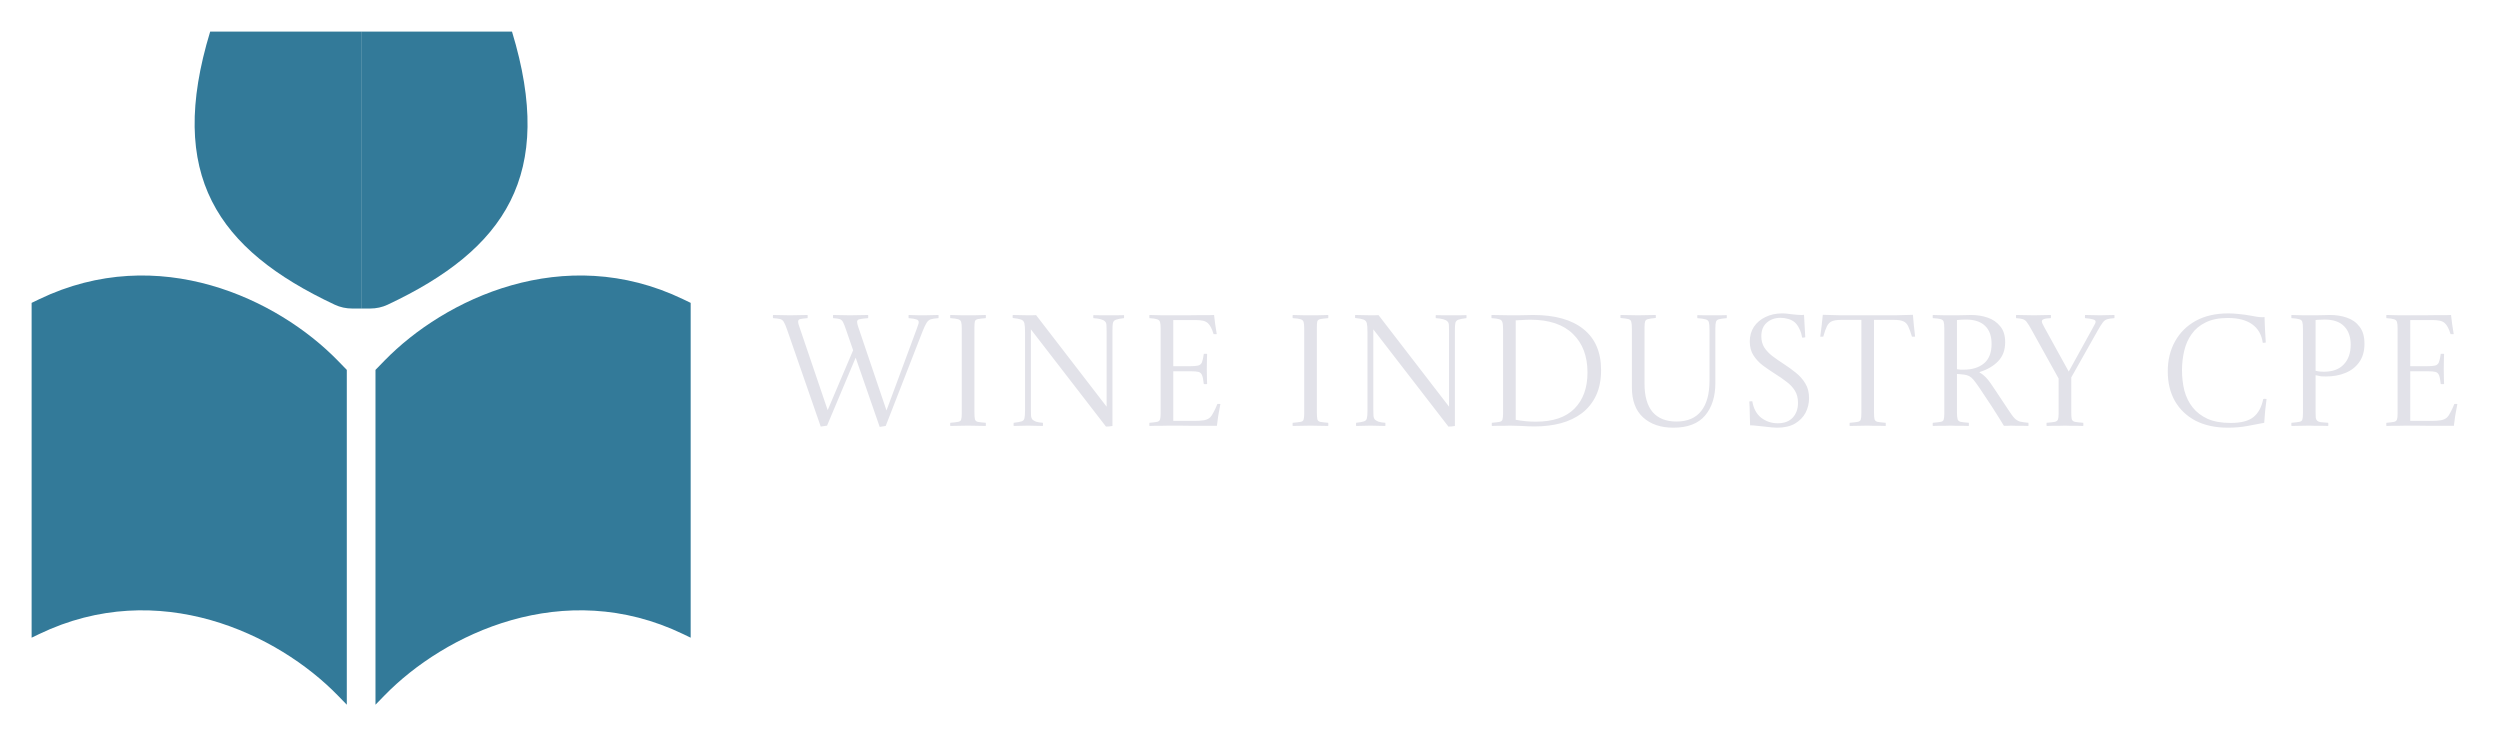
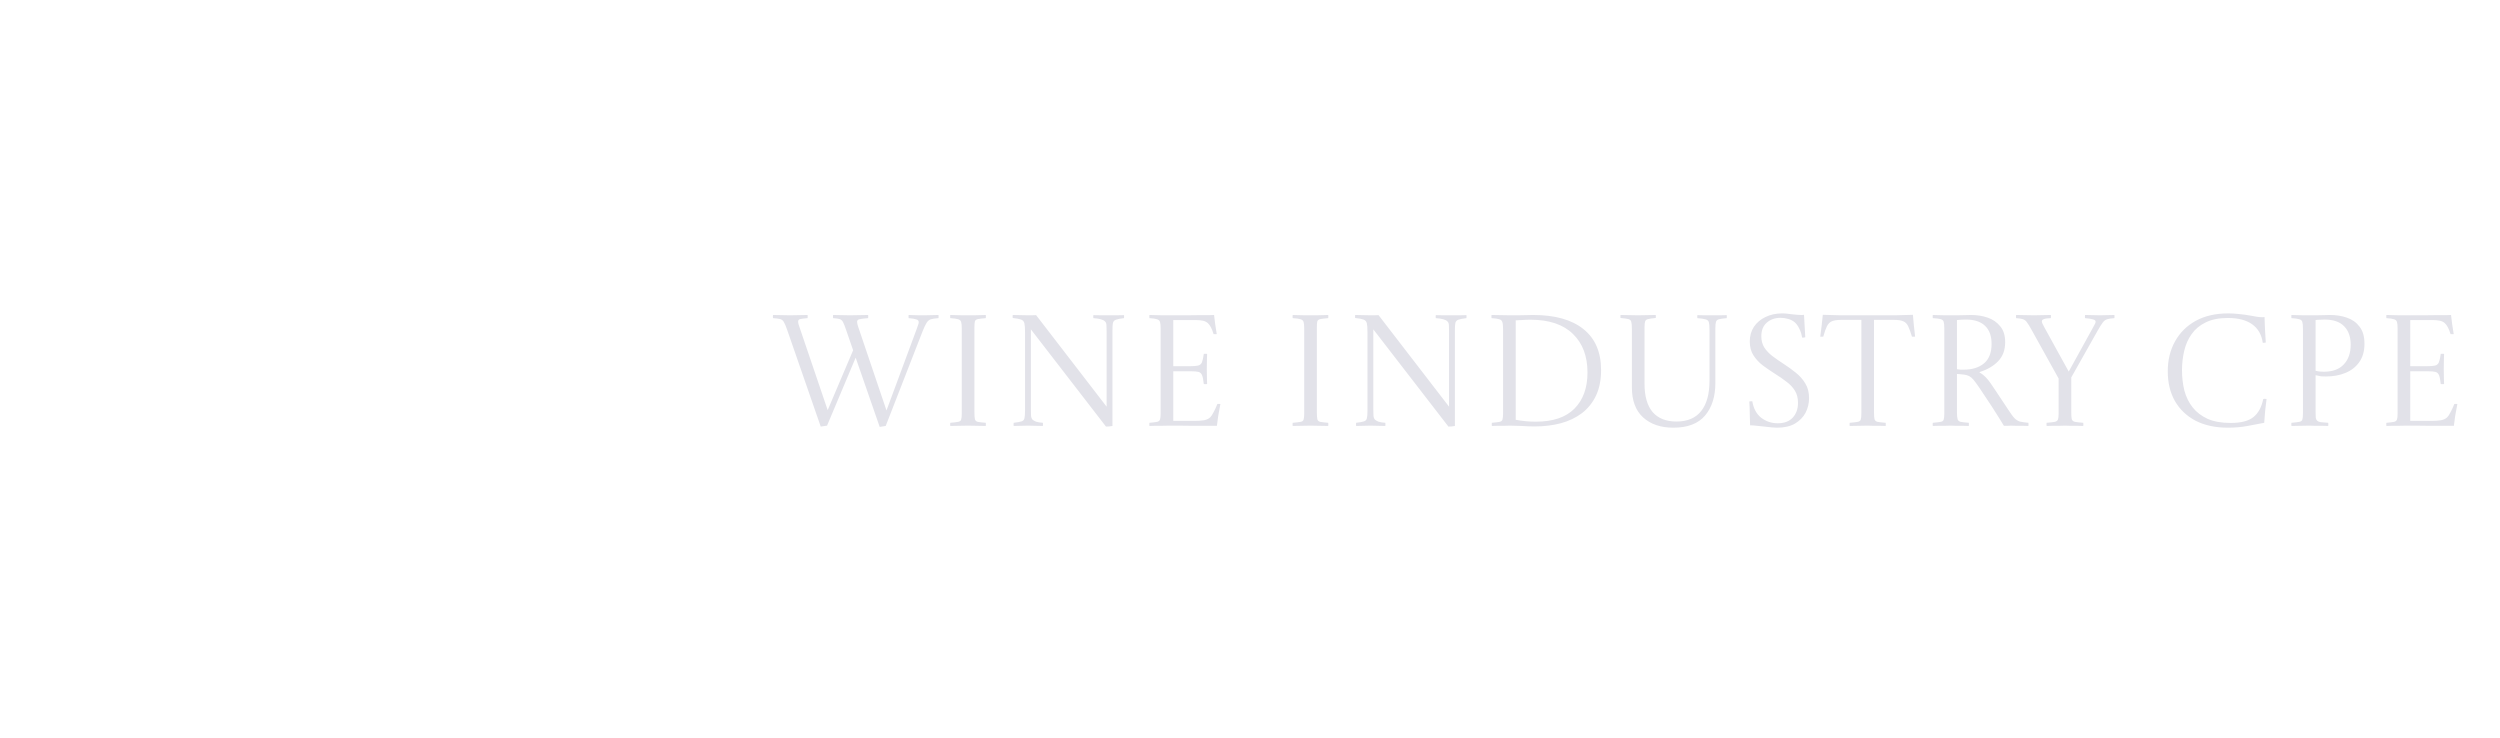
<svg xmlns="http://www.w3.org/2000/svg" width="1186" height="350" viewBox="0 0 1186 350" fill="none">
-   <path d="M18.584 141.956C75.248 114.687 131.824 141.897 160.234 171.069L164.525 175.476V334.315L160.234 329.909C131.823 300.736 75.248 273.526 18.584 300.796L15 302.521V143.682L18.584 141.956Z" fill="#337A99" />
-   <path d="M324.07 141.955C267.406 114.686 210.831 141.896 182.42 171.068L178.129 175.475V334.314L182.42 329.908C210.831 300.735 267.406 273.525 324.07 300.795L327.654 302.521V143.681L324.07 141.955Z" fill="#337A99" />
-   <path d="M99.706 14.999H171.331V146.364H167.044C164.211 146.364 161.391 145.765 158.826 144.56C102.872 118.276 78.998 82.978 99.706 14.999Z" fill="#337A99" />
-   <path d="M242.894 14.999H171.332V146.364H175.647C178.483 146.364 181.306 145.764 183.872 144.558C239.77 118.273 263.583 82.976 242.894 14.999Z" fill="#337A99" />
  <path d="M417.327 202.524L405.927 169.674L392.352 201.924C391.952 202.024 391.452 202.099 390.852 202.149C390.252 202.249 389.752 202.324 389.352 202.374L373.452 156.549C372.852 154.799 372.327 153.549 371.877 152.799C371.477 152.049 370.902 151.574 370.152 151.374C369.402 151.174 368.252 151.024 366.702 150.924C366.652 150.424 366.652 149.924 366.702 149.424C367.902 149.424 369.252 149.449 370.752 149.499C372.252 149.549 373.627 149.574 374.877 149.574C375.977 149.574 377.352 149.549 379.002 149.499C380.652 149.449 382.027 149.424 383.127 149.424C383.177 149.924 383.177 150.424 383.127 150.924C381.427 151.074 380.252 151.224 379.602 151.374C378.952 151.524 378.627 151.949 378.627 152.649C378.627 153.199 378.827 153.999 379.227 155.049L392.652 194.574L404.727 166.149L401.427 156.624C400.827 154.824 400.327 153.549 399.927 152.799C399.527 152.049 399.002 151.574 398.352 151.374C397.702 151.174 396.652 151.024 395.202 150.924C395.152 150.424 395.152 149.924 395.202 149.424C396.452 149.424 397.777 149.449 399.177 149.499C400.627 149.549 401.977 149.574 403.227 149.574C404.377 149.574 405.802 149.549 407.502 149.499C409.202 149.449 410.652 149.424 411.852 149.424C411.902 149.924 411.902 150.424 411.852 150.924C409.852 151.074 408.477 151.249 407.727 151.449C406.977 151.599 406.602 152.024 406.602 152.724C406.602 153.224 406.777 153.999 407.127 155.049L420.552 194.724L434.952 155.874C435.202 155.174 435.402 154.599 435.552 154.149C435.752 153.649 435.852 153.224 435.852 152.874C435.852 152.174 435.477 151.724 434.727 151.524C434.027 151.274 432.802 151.074 431.052 150.924C431.002 150.424 431.002 149.924 431.052 149.424C431.552 149.424 432.302 149.449 433.302 149.499C434.302 149.499 435.302 149.524 436.302 149.574C437.302 149.574 438.052 149.574 438.552 149.574C439.702 149.574 440.827 149.549 441.927 149.499C443.027 149.449 444.127 149.424 445.227 149.424C445.277 149.924 445.277 150.424 445.227 150.924C443.677 151.024 442.477 151.199 441.627 151.449C440.827 151.699 440.152 152.249 439.602 153.099C439.052 153.949 438.402 155.324 437.652 157.224L420.177 202.074C419.827 202.174 419.352 202.249 418.752 202.299C418.152 202.399 417.677 202.474 417.327 202.524ZM462.266 155.274V195.549C462.266 197.049 462.341 198.149 462.491 198.849C462.641 199.499 463.091 199.924 463.841 200.124C464.591 200.274 465.866 200.424 467.666 200.574C467.716 201.074 467.716 201.574 467.666 202.074C466.566 202.074 465.141 202.049 463.391 201.999C461.641 201.949 460.266 201.924 459.266 201.924C458.166 201.924 456.766 201.949 455.066 201.999C453.366 202.049 451.941 202.074 450.791 202.074C450.741 201.574 450.741 201.074 450.791 200.574C452.541 200.424 453.791 200.274 454.541 200.124C455.341 199.974 455.816 199.624 455.966 199.074C456.166 198.474 456.266 197.524 456.266 196.224V155.949C456.266 154.449 456.166 153.374 455.966 152.724C455.766 152.074 455.291 151.649 454.541 151.449C453.791 151.199 452.541 151.024 450.791 150.924C450.741 150.424 450.741 149.924 450.791 149.424C451.541 149.424 452.441 149.449 453.491 149.499C454.591 149.499 455.666 149.524 456.716 149.574C457.766 149.574 458.641 149.574 459.341 149.574C460.041 149.574 460.891 149.574 461.891 149.574C462.941 149.524 463.991 149.499 465.041 149.499C466.091 149.449 466.966 149.424 467.666 149.424C467.716 149.924 467.716 150.424 467.666 150.924C465.916 151.074 464.666 151.224 463.916 151.374C463.166 151.524 462.691 151.874 462.491 152.424C462.341 152.974 462.266 153.924 462.266 155.274ZM524.677 202.374L489.052 156.249V194.199C489.052 195.599 489.077 196.674 489.127 197.424C489.227 198.124 489.452 198.674 489.802 199.074C490.202 199.424 490.777 199.749 491.527 200.049C492.277 200.299 493.352 200.474 494.752 200.574C494.802 201.074 494.802 201.574 494.752 202.074C493.652 202.074 492.427 202.049 491.077 201.999C489.777 201.949 488.677 201.924 487.777 201.924C486.877 201.924 485.752 201.949 484.402 201.999C483.102 202.049 481.927 202.074 480.877 202.074C480.827 201.574 480.827 201.074 480.877 200.574C482.627 200.374 483.877 200.149 484.627 199.899C485.377 199.649 485.827 199.174 485.977 198.474C486.177 197.724 486.277 196.524 486.277 194.874V157.599C486.277 155.649 486.177 154.249 485.977 153.399C485.777 152.499 485.252 151.899 484.402 151.599C483.602 151.299 482.277 151.049 480.427 150.849C480.377 150.399 480.377 149.924 480.427 149.424C481.577 149.424 482.777 149.449 484.027 149.499C485.327 149.549 486.602 149.574 487.852 149.574C488.002 149.574 488.477 149.574 489.277 149.574C490.127 149.574 490.877 149.549 491.527 149.499L524.977 192.924V157.374C524.977 156.024 524.952 154.974 524.902 154.224C524.852 153.424 524.627 152.849 524.227 152.499C523.477 151.649 521.627 151.124 518.677 150.924C518.627 150.424 518.627 149.949 518.677 149.499C519.727 149.499 521.027 149.524 522.577 149.574C524.127 149.574 525.352 149.574 526.252 149.574C527.152 149.574 528.252 149.574 529.552 149.574C530.902 149.524 532.127 149.499 533.227 149.499C533.277 149.949 533.277 150.424 533.227 150.924C531.477 151.124 530.202 151.374 529.402 151.674C528.652 151.924 528.177 152.424 527.977 153.174C527.827 153.874 527.752 155.049 527.752 156.699V202.074C527.402 202.174 526.902 202.249 526.252 202.299C525.652 202.349 525.127 202.374 524.677 202.374ZM545.277 202.074C545.227 201.574 545.227 201.074 545.277 200.574C546.977 200.424 548.202 200.274 548.952 200.124C549.702 199.924 550.152 199.549 550.302 198.999C550.502 198.449 550.602 197.524 550.602 196.224V155.949C550.602 154.449 550.502 153.374 550.302 152.724C550.102 152.074 549.627 151.649 548.877 151.449C548.177 151.199 546.977 151.024 545.277 150.924C545.227 150.424 545.227 149.924 545.277 149.424C546.527 149.424 547.577 149.449 548.427 149.499C549.327 149.499 550.352 149.524 551.502 149.574C552.702 149.574 554.327 149.574 556.377 149.574C558.527 149.574 560.702 149.574 562.902 149.574C565.102 149.524 567.152 149.499 569.052 149.499C570.952 149.499 572.527 149.499 573.777 149.499C575.027 149.449 575.752 149.424 575.952 149.424C576.252 152.274 576.677 155.299 577.227 158.499C576.677 158.549 576.177 158.549 575.727 158.499C575.327 157.149 574.902 156.074 574.452 155.274C574.002 154.424 573.527 153.774 573.027 153.324C572.377 152.724 571.552 152.324 570.552 152.124C569.602 151.924 568.402 151.824 566.952 151.824H556.602V173.724H564.477C566.227 173.724 567.527 173.624 568.377 173.424C569.227 173.224 569.827 172.724 570.177 171.924C570.527 171.074 570.827 169.724 571.077 167.874C571.627 167.824 572.152 167.824 572.652 167.874C572.652 168.224 572.627 169.099 572.577 170.499C572.527 171.849 572.502 173.374 572.502 175.074C572.502 176.624 572.527 178.099 572.577 179.499C572.627 180.849 572.652 181.749 572.652 182.199C572.202 182.249 571.677 182.249 571.077 182.199C570.877 180.199 570.602 178.799 570.252 177.999C569.902 177.149 569.327 176.624 568.527 176.424C567.727 176.224 566.527 176.124 564.927 176.124H556.602V199.674H566.577C568.377 199.674 569.902 199.574 571.152 199.374C572.452 199.124 573.452 198.649 574.152 197.949C574.652 197.449 575.177 196.649 575.727 195.549C576.327 194.449 576.927 193.149 577.527 191.649C577.977 191.599 578.452 191.599 578.952 191.649C578.552 193.649 578.202 195.574 577.902 197.424C577.652 199.274 577.452 200.799 577.302 201.999C575.652 201.999 573.752 201.999 571.602 201.999C569.452 201.999 567.277 201.999 565.077 201.999C562.877 201.949 560.877 201.924 559.077 201.924C557.277 201.924 555.902 201.924 554.952 201.924C553.252 201.924 551.852 201.949 550.752 201.999C549.702 201.999 548.777 201.999 547.977 201.999C547.177 202.049 546.277 202.074 545.277 202.074ZM624.717 155.274V195.549C624.717 197.049 624.792 198.149 624.942 198.849C625.092 199.499 625.542 199.924 626.292 200.124C627.042 200.274 628.317 200.424 630.117 200.574C630.167 201.074 630.167 201.574 630.117 202.074C629.017 202.074 627.592 202.049 625.842 201.999C624.092 201.949 622.717 201.924 621.717 201.924C620.617 201.924 619.217 201.949 617.517 201.999C615.817 202.049 614.392 202.074 613.242 202.074C613.192 201.574 613.192 201.074 613.242 200.574C614.992 200.424 616.242 200.274 616.992 200.124C617.792 199.974 618.267 199.624 618.417 199.074C618.617 198.474 618.717 197.524 618.717 196.224V155.949C618.717 154.449 618.617 153.374 618.417 152.724C618.217 152.074 617.742 151.649 616.992 151.449C616.242 151.199 614.992 151.024 613.242 150.924C613.192 150.424 613.192 149.924 613.242 149.424C613.992 149.424 614.892 149.449 615.942 149.499C617.042 149.499 618.117 149.524 619.167 149.574C620.217 149.574 621.092 149.574 621.792 149.574C622.492 149.574 623.342 149.574 624.342 149.574C625.392 149.524 626.442 149.499 627.492 149.499C628.542 149.449 629.417 149.424 630.117 149.424C630.167 149.924 630.167 150.424 630.117 150.924C628.367 151.074 627.117 151.224 626.367 151.374C625.617 151.524 625.142 151.874 624.942 152.424C624.792 152.974 624.717 153.924 624.717 155.274ZM687.129 202.374L651.504 156.249V194.199C651.504 195.599 651.529 196.674 651.579 197.424C651.679 198.124 651.904 198.674 652.254 199.074C652.654 199.424 653.229 199.749 653.979 200.049C654.729 200.299 655.804 200.474 657.204 200.574C657.254 201.074 657.254 201.574 657.204 202.074C656.104 202.074 654.879 202.049 653.529 201.999C652.229 201.949 651.129 201.924 650.229 201.924C649.329 201.924 648.204 201.949 646.854 201.999C645.554 202.049 644.379 202.074 643.329 202.074C643.279 201.574 643.279 201.074 643.329 200.574C645.079 200.374 646.329 200.149 647.079 199.899C647.829 199.649 648.279 199.174 648.429 198.474C648.629 197.724 648.729 196.524 648.729 194.874V157.599C648.729 155.649 648.629 154.249 648.429 153.399C648.229 152.499 647.704 151.899 646.854 151.599C646.054 151.299 644.729 151.049 642.879 150.849C642.829 150.399 642.829 149.924 642.879 149.424C644.029 149.424 645.229 149.449 646.479 149.499C647.779 149.549 649.054 149.574 650.304 149.574C650.454 149.574 650.929 149.574 651.729 149.574C652.579 149.574 653.329 149.549 653.979 149.499L687.429 192.924V157.374C687.429 156.024 687.404 154.974 687.354 154.224C687.304 153.424 687.079 152.849 686.679 152.499C685.929 151.649 684.079 151.124 681.129 150.924C681.079 150.424 681.079 149.949 681.129 149.499C682.179 149.499 683.479 149.524 685.029 149.574C686.579 149.574 687.804 149.574 688.704 149.574C689.604 149.574 690.704 149.574 692.004 149.574C693.354 149.524 694.579 149.499 695.679 149.499C695.729 149.949 695.729 150.424 695.679 150.924C693.929 151.124 692.654 151.374 691.854 151.674C691.104 151.924 690.629 152.424 690.429 153.174C690.279 153.874 690.204 155.049 690.204 156.699V202.074C689.854 202.174 689.354 202.249 688.704 202.299C688.104 202.349 687.579 202.374 687.129 202.374ZM716.503 149.574C717.453 149.574 718.578 149.574 719.878 149.574C721.228 149.524 722.578 149.499 723.928 149.499C725.278 149.449 726.403 149.424 727.303 149.424C737.653 149.424 745.603 151.649 751.153 156.099C756.753 160.549 759.553 167.049 759.553 175.599C759.553 180.249 758.753 184.274 757.153 187.674C755.553 191.024 753.328 193.799 750.478 195.999C747.628 198.149 744.278 199.749 740.428 200.799C736.628 201.799 732.503 202.299 728.053 202.299C726.153 202.299 724.078 202.224 721.828 202.074C719.628 201.974 717.778 201.924 716.278 201.924C715.628 201.924 714.753 201.949 713.653 201.999C712.603 201.999 711.528 201.999 710.428 201.999C709.378 202.049 708.478 202.074 707.728 202.074C707.678 201.574 707.678 201.074 707.728 200.574C709.428 200.424 710.653 200.274 711.403 200.124C712.153 199.974 712.603 199.624 712.753 199.074C712.953 198.474 713.053 197.524 713.053 196.224V155.949C713.053 154.449 712.928 153.374 712.678 152.724C712.478 152.074 712.003 151.649 711.253 151.449C710.503 151.199 709.278 151.024 707.578 150.924C707.528 150.424 707.528 149.924 707.578 149.424C708.828 149.424 710.278 149.449 711.928 149.499C713.578 149.549 715.103 149.574 716.503 149.574ZM719.053 151.974V199.149C720.653 199.449 722.253 199.674 723.853 199.824C725.503 199.974 727.078 200.049 728.578 200.049C736.728 200.049 742.853 197.974 746.953 193.824C751.053 189.674 753.103 183.974 753.103 176.724C753.103 168.974 750.803 162.874 746.203 158.424C741.603 153.924 734.903 151.674 726.103 151.674C724.753 151.674 723.378 151.724 721.978 151.824C720.628 151.874 719.653 151.924 719.053 151.974ZM768.766 149.424C769.866 149.424 771.266 149.449 772.966 149.499C774.666 149.549 776.041 149.574 777.091 149.574C778.141 149.574 779.516 149.549 781.216 149.499C782.966 149.449 784.391 149.424 785.491 149.424C785.541 149.874 785.541 150.349 785.491 150.849C783.841 150.999 782.641 151.174 781.891 151.374C781.141 151.524 780.666 151.874 780.466 152.424C780.266 152.974 780.166 153.899 780.166 155.199V182.124C780.166 187.974 781.441 192.424 783.991 195.474C786.591 198.474 790.366 199.974 795.316 199.974C800.516 199.974 804.416 198.324 807.016 195.024C809.666 191.724 810.991 186.899 810.991 180.549V156.474C810.991 154.774 810.891 153.574 810.691 152.874C810.491 152.174 809.991 151.724 809.191 151.524C808.391 151.274 807.066 151.074 805.216 150.924C805.166 150.424 805.166 149.949 805.216 149.499C806.216 149.499 807.416 149.524 808.816 149.574C810.266 149.574 811.416 149.574 812.266 149.574C813.166 149.574 814.291 149.574 815.641 149.574C816.991 149.524 818.166 149.499 819.166 149.499C819.216 149.949 819.216 150.424 819.166 150.924C817.466 151.074 816.241 151.249 815.491 151.449C814.741 151.649 814.266 152.049 814.066 152.649C813.866 153.249 813.766 154.299 813.766 155.799V181.674C813.766 188.124 812.141 193.274 808.891 197.124C805.641 200.974 800.616 202.899 793.816 202.899C787.866 202.899 783.091 201.274 779.491 198.024C775.941 194.774 774.166 190.024 774.166 183.774V155.874C774.166 154.374 774.066 153.299 773.866 152.649C773.716 151.999 773.266 151.574 772.516 151.374C771.766 151.174 770.516 150.999 768.766 150.849C768.716 150.399 768.716 149.924 768.766 149.424ZM830.246 201.774C830.196 200.174 830.146 198.424 830.096 196.524C830.096 194.574 830.021 192.549 829.871 190.449C830.121 190.399 830.346 190.374 830.546 190.374C830.796 190.374 831.046 190.374 831.296 190.374C831.846 193.774 833.246 196.374 835.496 198.174C837.796 199.924 840.421 200.799 843.371 200.799C846.471 200.799 848.846 199.899 850.496 198.099C852.146 196.299 852.971 193.974 852.971 191.124C852.971 188.874 852.496 186.974 851.546 185.424C850.596 183.824 849.271 182.399 847.571 181.149C845.921 179.849 844.046 178.549 841.946 177.249C839.996 175.999 838.096 174.699 836.246 173.349C834.446 171.949 832.971 170.349 831.821 168.549C830.671 166.749 830.096 164.574 830.096 162.024C830.096 159.374 830.746 157.049 832.046 155.049C833.396 153.049 835.221 151.499 837.521 150.399C839.871 149.249 842.521 148.674 845.471 148.674C846.371 148.674 847.171 148.724 847.871 148.824C848.621 148.924 849.471 149.024 850.421 149.124C851.371 149.224 852.146 149.299 852.746 149.349C853.346 149.399 853.896 149.424 854.396 149.424C854.496 149.424 854.671 149.424 854.921 149.424C855.171 149.424 855.471 149.399 855.821 149.349L856.421 159.999C856.121 160.049 855.846 160.099 855.596 160.149C855.396 160.149 855.171 160.149 854.921 160.149C854.671 158.549 854.221 157.124 853.571 155.874C852.971 154.624 852.271 153.649 851.471 152.949C850.621 152.199 849.571 151.649 848.321 151.299C847.071 150.949 845.846 150.774 844.646 150.774C842.046 150.774 839.871 151.549 838.121 153.099C836.421 154.599 835.571 156.749 835.571 159.549C835.571 161.599 836.046 163.374 836.996 164.874C837.946 166.324 839.221 167.674 840.821 168.924C842.421 170.124 844.221 171.374 846.221 172.674C848.171 173.924 850.071 175.299 851.921 176.799C853.771 178.249 855.271 179.949 856.421 181.899C857.621 183.799 858.221 186.124 858.221 188.874C858.221 191.324 857.671 193.624 856.571 195.774C855.471 197.874 853.796 199.599 851.546 200.949C849.296 202.249 846.446 202.899 842.996 202.899C842.246 202.899 841.396 202.849 840.446 202.749C839.546 202.649 838.196 202.499 836.396 202.299C834.896 202.099 833.696 201.974 832.796 201.924C831.946 201.824 831.096 201.774 830.246 201.774ZM877.48 202.074C877.43 201.574 877.43 201.074 877.48 200.574C879.28 200.424 880.555 200.274 881.305 200.124C882.105 199.974 882.58 199.624 882.73 199.074C882.93 198.474 883.03 197.524 883.03 196.224V151.749H873.505C871.505 151.749 870.005 151.974 869.005 152.424C868.005 152.874 867.23 153.674 866.68 154.824C866.13 155.924 865.555 157.549 864.955 159.699C864.505 159.749 864.03 159.749 863.53 159.699C863.78 157.949 864.005 156.174 864.205 154.374C864.405 152.524 864.58 150.849 864.73 149.349C867.08 149.449 869.905 149.524 873.205 149.574C876.505 149.574 880.805 149.574 886.105 149.574C891.505 149.574 895.83 149.574 899.08 149.574C902.33 149.524 905.13 149.449 907.48 149.349C907.58 150.799 907.73 152.449 907.93 154.299C908.13 156.149 908.33 157.949 908.53 159.699C907.98 159.749 907.48 159.749 907.03 159.699C906.38 157.549 905.78 155.899 905.23 154.749C904.68 153.599 903.905 152.824 902.905 152.424C901.955 151.974 900.48 151.749 898.48 151.749H889.03V195.549C889.03 197.049 889.105 198.149 889.255 198.849C889.455 199.499 889.93 199.924 890.68 200.124C891.48 200.274 892.78 200.424 894.58 200.574C894.63 201.074 894.63 201.574 894.58 202.074C893.83 202.074 892.905 202.049 891.805 201.999C890.755 201.999 889.705 201.999 888.655 201.999C887.605 201.949 886.73 201.924 886.03 201.924C884.98 201.924 883.58 201.949 881.83 201.999C880.08 202.049 878.63 202.074 877.48 202.074ZM930.254 177.549L928.379 177.399V195.549C928.379 197.049 928.479 198.149 928.679 198.849C928.879 199.499 929.354 199.924 930.104 200.124C930.904 200.274 932.204 200.424 934.004 200.574C934.054 201.074 934.054 201.574 934.004 202.074C933.304 202.074 932.379 202.049 931.229 201.999C930.129 201.999 929.029 201.999 927.929 201.999C926.879 201.949 926.004 201.924 925.304 201.924C924.654 201.924 923.779 201.949 922.679 201.999C921.629 201.999 920.579 201.999 919.529 201.999C918.479 202.049 917.604 202.074 916.904 202.074C916.854 201.574 916.854 201.074 916.904 200.574C918.654 200.424 919.904 200.274 920.654 200.124C921.454 199.974 921.929 199.624 922.079 199.074C922.279 198.474 922.379 197.524 922.379 196.224V155.874C922.379 154.374 922.279 153.299 922.079 152.649C921.879 151.999 921.379 151.574 920.579 151.374C919.829 151.174 918.604 151.024 916.904 150.924C916.854 150.424 916.854 149.924 916.904 149.424C917.604 149.424 918.479 149.449 919.529 149.499C920.629 149.499 921.704 149.524 922.754 149.574C923.854 149.574 924.729 149.574 925.379 149.574C926.029 149.574 927.004 149.574 928.304 149.574C929.604 149.524 930.904 149.499 932.204 149.499C933.504 149.449 934.454 149.424 935.054 149.424C937.904 149.424 940.554 149.849 943.004 150.699C945.454 151.549 947.429 152.924 948.929 154.824C950.479 156.674 951.254 159.174 951.254 162.324C951.254 166.024 950.154 169.024 947.954 171.324C945.754 173.624 942.804 175.349 939.104 176.499V176.724C939.804 177.074 940.454 177.524 941.054 178.074C941.704 178.574 942.429 179.324 943.229 180.324C943.829 181.074 944.679 182.274 945.779 183.924C946.929 185.574 948.129 187.374 949.379 189.324C950.679 191.224 951.854 192.999 952.904 194.649C954.054 196.449 955.029 197.749 955.829 198.549C956.629 199.299 957.504 199.799 958.454 200.049C959.404 200.249 960.679 200.424 962.279 200.574C962.329 201.074 962.329 201.574 962.279 202.074C961.579 202.074 960.679 202.049 959.579 201.999C958.479 201.999 957.404 201.999 956.354 201.999C955.354 201.949 954.579 201.924 954.029 201.924C953.429 201.924 952.854 201.949 952.304 201.999C951.754 201.999 951.204 201.999 950.654 201.999C950.104 201.049 949.304 199.749 948.254 198.099C947.204 196.399 946.029 194.549 944.729 192.549C943.429 190.549 942.129 188.599 940.829 186.699C939.579 184.749 938.454 183.099 937.454 181.749C936.604 180.549 935.854 179.674 935.204 179.124C934.554 178.574 933.854 178.199 933.104 177.999C932.404 177.799 931.454 177.649 930.254 177.549ZM928.379 175.149C929.029 175.249 929.604 175.324 930.104 175.374C930.604 175.374 931.079 175.374 931.529 175.374C935.529 175.374 938.729 174.399 941.129 172.449C943.579 170.449 944.804 167.349 944.804 163.149C944.804 159.399 943.779 156.549 941.729 154.599C939.679 152.599 936.654 151.599 932.654 151.599C931.404 151.599 929.979 151.674 928.379 151.824V175.149ZM995.132 156.849L982.607 179.049V195.549C982.607 197.049 982.682 198.149 982.832 198.849C983.032 199.499 983.532 199.924 984.332 200.124C985.132 200.274 986.457 200.424 988.307 200.574C988.357 201.074 988.357 201.574 988.307 202.074C987.557 202.074 986.632 202.049 985.532 201.999C984.432 201.999 983.332 201.999 982.232 201.999C981.182 201.949 980.307 201.924 979.607 201.924C978.907 201.924 978.007 201.949 976.907 201.999C975.857 201.999 974.782 201.999 973.682 201.999C972.582 202.049 971.657 202.074 970.907 202.074C970.857 201.574 970.857 201.074 970.907 200.574C972.757 200.424 974.057 200.274 974.807 200.124C975.607 199.924 976.107 199.549 976.307 198.999C976.507 198.449 976.607 197.524 976.607 196.224V179.574L963.782 156.474C962.882 154.824 962.157 153.649 961.607 152.949C961.107 152.199 960.482 151.699 959.732 151.449C959.032 151.199 957.932 151.024 956.432 150.924C956.382 150.424 956.382 149.924 956.432 149.424C957.732 149.424 959.132 149.449 960.632 149.499C962.182 149.549 963.632 149.574 964.982 149.574C966.132 149.574 967.407 149.549 968.807 149.499C970.257 149.449 971.632 149.424 972.932 149.424C972.982 149.924 972.982 150.424 972.932 150.924C971.382 150.974 970.282 151.124 969.632 151.374C968.982 151.574 968.657 151.949 968.657 152.499C968.657 152.949 969.007 153.799 969.707 155.049L981.407 176.274L993.107 155.049C993.457 154.449 993.707 153.974 993.857 153.624C994.057 153.224 994.157 152.899 994.157 152.649C994.157 152.099 993.757 151.724 992.957 151.524C992.207 151.274 990.932 151.074 989.132 150.924C989.082 150.424 989.082 149.924 989.132 149.424C990.032 149.424 991.232 149.449 992.732 149.499C994.232 149.549 995.432 149.574 996.332 149.574C997.482 149.574 998.607 149.549 999.707 149.499C1000.86 149.449 1001.98 149.424 1003.08 149.424C1003.13 149.924 1003.13 150.424 1003.08 150.924C1001.58 151.024 1000.43 151.199 999.632 151.449C998.832 151.699 998.132 152.224 997.532 153.024C996.932 153.824 996.132 155.099 995.132 156.849ZM1075.26 189.249C1075.06 190.849 1074.84 192.724 1074.59 194.874C1074.39 196.974 1074.24 198.874 1074.14 200.574C1071.89 201.024 1069.26 201.524 1066.26 202.074C1063.31 202.624 1060.21 202.899 1056.96 202.899C1051.01 202.899 1045.89 201.799 1041.59 199.599C1037.34 197.349 1034.06 194.224 1031.76 190.224C1029.51 186.224 1028.39 181.549 1028.39 176.199C1028.39 170.799 1029.54 166.049 1031.84 161.949C1034.14 157.799 1037.41 154.549 1041.66 152.199C1045.96 149.849 1051.11 148.674 1057.11 148.674C1058.71 148.674 1060.39 148.774 1062.14 148.974C1063.89 149.124 1065.86 149.399 1068.06 149.799C1068.91 149.949 1069.74 150.099 1070.54 150.249C1071.34 150.399 1072.19 150.474 1073.09 150.474C1073.24 150.474 1073.39 150.474 1073.54 150.474C1073.74 150.474 1073.99 150.449 1074.29 150.399C1074.34 151.999 1074.41 153.949 1074.51 156.249C1074.66 158.549 1074.79 160.624 1074.89 162.474C1074.59 162.524 1074.34 162.574 1074.14 162.624C1073.94 162.624 1073.71 162.624 1073.46 162.624C1072.91 158.774 1071.24 155.849 1068.44 153.849C1065.64 151.849 1061.79 150.849 1056.89 150.849C1052.69 150.849 1049.19 151.549 1046.39 152.949C1043.59 154.299 1041.36 156.149 1039.71 158.499C1038.06 160.799 1036.89 163.449 1036.19 166.449C1035.49 169.399 1035.14 172.449 1035.14 175.599C1035.14 178.999 1035.51 182.224 1036.26 185.274C1037.06 188.274 1038.36 190.924 1040.16 193.224C1041.96 195.524 1044.34 197.349 1047.29 198.699C1050.24 199.999 1053.89 200.649 1058.24 200.649C1063.19 200.649 1066.81 199.699 1069.11 197.799C1071.41 195.899 1072.94 193.049 1073.69 189.249C1073.79 189.249 1073.89 189.249 1073.99 189.249C1074.14 189.199 1074.29 189.174 1074.44 189.174C1074.54 189.174 1074.66 189.199 1074.81 189.249C1074.96 189.249 1075.11 189.249 1075.26 189.249ZM1103.4 178.599C1102.55 178.599 1101.77 178.574 1101.07 178.524C1100.37 178.424 1099.52 178.249 1098.52 177.999V195.549C1098.52 196.749 1098.55 197.649 1098.6 198.249C1098.7 198.799 1098.92 199.249 1099.27 199.599C1099.67 199.949 1100.22 200.174 1100.92 200.274C1101.62 200.374 1102.82 200.474 1104.52 200.574C1104.57 201.074 1104.57 201.574 1104.52 202.074C1103.72 202.074 1102.75 202.049 1101.6 201.999C1100.45 201.999 1099.32 201.999 1098.22 201.999C1097.12 201.949 1096.22 201.924 1095.52 201.924C1094.42 201.924 1093.02 201.949 1091.32 201.999C1089.62 202.049 1088.2 202.074 1087.05 202.074C1087 201.574 1087 201.074 1087.05 200.574C1088.8 200.424 1090.05 200.274 1090.8 200.124C1091.6 199.974 1092.07 199.624 1092.22 199.074C1092.42 198.474 1092.52 197.524 1092.52 196.224V155.949C1092.52 154.449 1092.42 153.374 1092.22 152.724C1092.02 152.074 1091.55 151.649 1090.8 151.449C1090.05 151.199 1088.8 151.024 1087.05 150.924C1087 150.424 1087 149.924 1087.05 149.424C1087.8 149.424 1088.7 149.449 1089.75 149.499C1090.85 149.499 1091.92 149.524 1092.97 149.574C1094.02 149.574 1094.87 149.574 1095.52 149.574C1096.22 149.574 1097.22 149.574 1098.52 149.574C1099.82 149.524 1101.12 149.499 1102.42 149.499C1103.77 149.449 1104.75 149.424 1105.35 149.424C1108.25 149.424 1110.92 149.849 1113.37 150.699C1115.87 151.549 1117.87 152.974 1119.37 154.974C1120.92 156.924 1121.7 159.624 1121.7 163.074C1121.7 166.524 1120.9 169.399 1119.3 171.699C1117.7 173.999 1115.52 175.724 1112.77 176.874C1110.02 178.024 1106.9 178.599 1103.4 178.599ZM1098.52 175.899C1099.32 176.099 1100.05 176.224 1100.7 176.274C1101.4 176.324 1101.97 176.349 1102.42 176.349C1106.57 176.349 1109.72 175.199 1111.87 172.899C1114.07 170.599 1115.17 167.474 1115.17 163.524C1115.17 159.824 1114.15 156.924 1112.1 154.824C1110.05 152.674 1106.95 151.599 1102.8 151.599C1102.25 151.599 1101.57 151.624 1100.77 151.674C1099.97 151.674 1099.22 151.724 1098.52 151.824V175.899ZM1132.09 202.074C1132.04 201.574 1132.04 201.074 1132.09 200.574C1133.79 200.424 1135.02 200.274 1135.77 200.124C1136.52 199.924 1136.97 199.549 1137.12 198.999C1137.32 198.449 1137.42 197.524 1137.42 196.224V155.949C1137.42 154.449 1137.32 153.374 1137.12 152.724C1136.92 152.074 1136.44 151.649 1135.69 151.449C1134.99 151.199 1133.79 151.024 1132.09 150.924C1132.04 150.424 1132.04 149.924 1132.09 149.424C1133.34 149.424 1134.39 149.449 1135.24 149.499C1136.14 149.499 1137.17 149.524 1138.32 149.574C1139.52 149.574 1141.14 149.574 1143.19 149.574C1145.34 149.574 1147.52 149.574 1149.72 149.574C1151.92 149.524 1153.97 149.499 1155.87 149.499C1157.77 149.499 1159.34 149.499 1160.59 149.499C1161.84 149.449 1162.57 149.424 1162.77 149.424C1163.07 152.274 1163.49 155.299 1164.04 158.499C1163.49 158.549 1162.99 158.549 1162.54 158.499C1162.14 157.149 1161.72 156.074 1161.27 155.274C1160.82 154.424 1160.34 153.774 1159.84 153.324C1159.19 152.724 1158.37 152.324 1157.37 152.124C1156.42 151.924 1155.22 151.824 1153.77 151.824H1143.42V173.724H1151.29C1153.04 173.724 1154.34 173.624 1155.19 173.424C1156.04 173.224 1156.64 172.724 1156.99 171.924C1157.34 171.074 1157.64 169.724 1157.89 167.874C1158.44 167.824 1158.97 167.824 1159.47 167.874C1159.47 168.224 1159.44 169.099 1159.39 170.499C1159.34 171.849 1159.32 173.374 1159.32 175.074C1159.32 176.624 1159.34 178.099 1159.39 179.499C1159.44 180.849 1159.47 181.749 1159.47 182.199C1159.02 182.249 1158.49 182.249 1157.89 182.199C1157.69 180.199 1157.42 178.799 1157.07 177.999C1156.72 177.149 1156.14 176.624 1155.34 176.424C1154.54 176.224 1153.34 176.124 1151.74 176.124H1143.42V199.674H1153.39C1155.19 199.674 1156.72 199.574 1157.97 199.374C1159.27 199.124 1160.27 198.649 1160.97 197.949C1161.47 197.449 1161.99 196.649 1162.54 195.549C1163.14 194.449 1163.74 193.149 1164.34 191.649C1164.79 191.599 1165.27 191.599 1165.77 191.649C1165.37 193.649 1165.02 195.574 1164.72 197.424C1164.47 199.274 1164.27 200.799 1164.12 201.999C1162.47 201.999 1160.57 201.999 1158.42 201.999C1156.27 201.999 1154.09 201.999 1151.89 201.999C1149.69 201.949 1147.69 201.924 1145.89 201.924C1144.09 201.924 1142.72 201.924 1141.77 201.924C1140.07 201.924 1138.67 201.949 1137.57 201.999C1136.52 201.999 1135.59 201.999 1134.79 201.999C1133.99 202.049 1133.09 202.074 1132.09 202.074Z" fill="#E2E2E9" />
</svg>